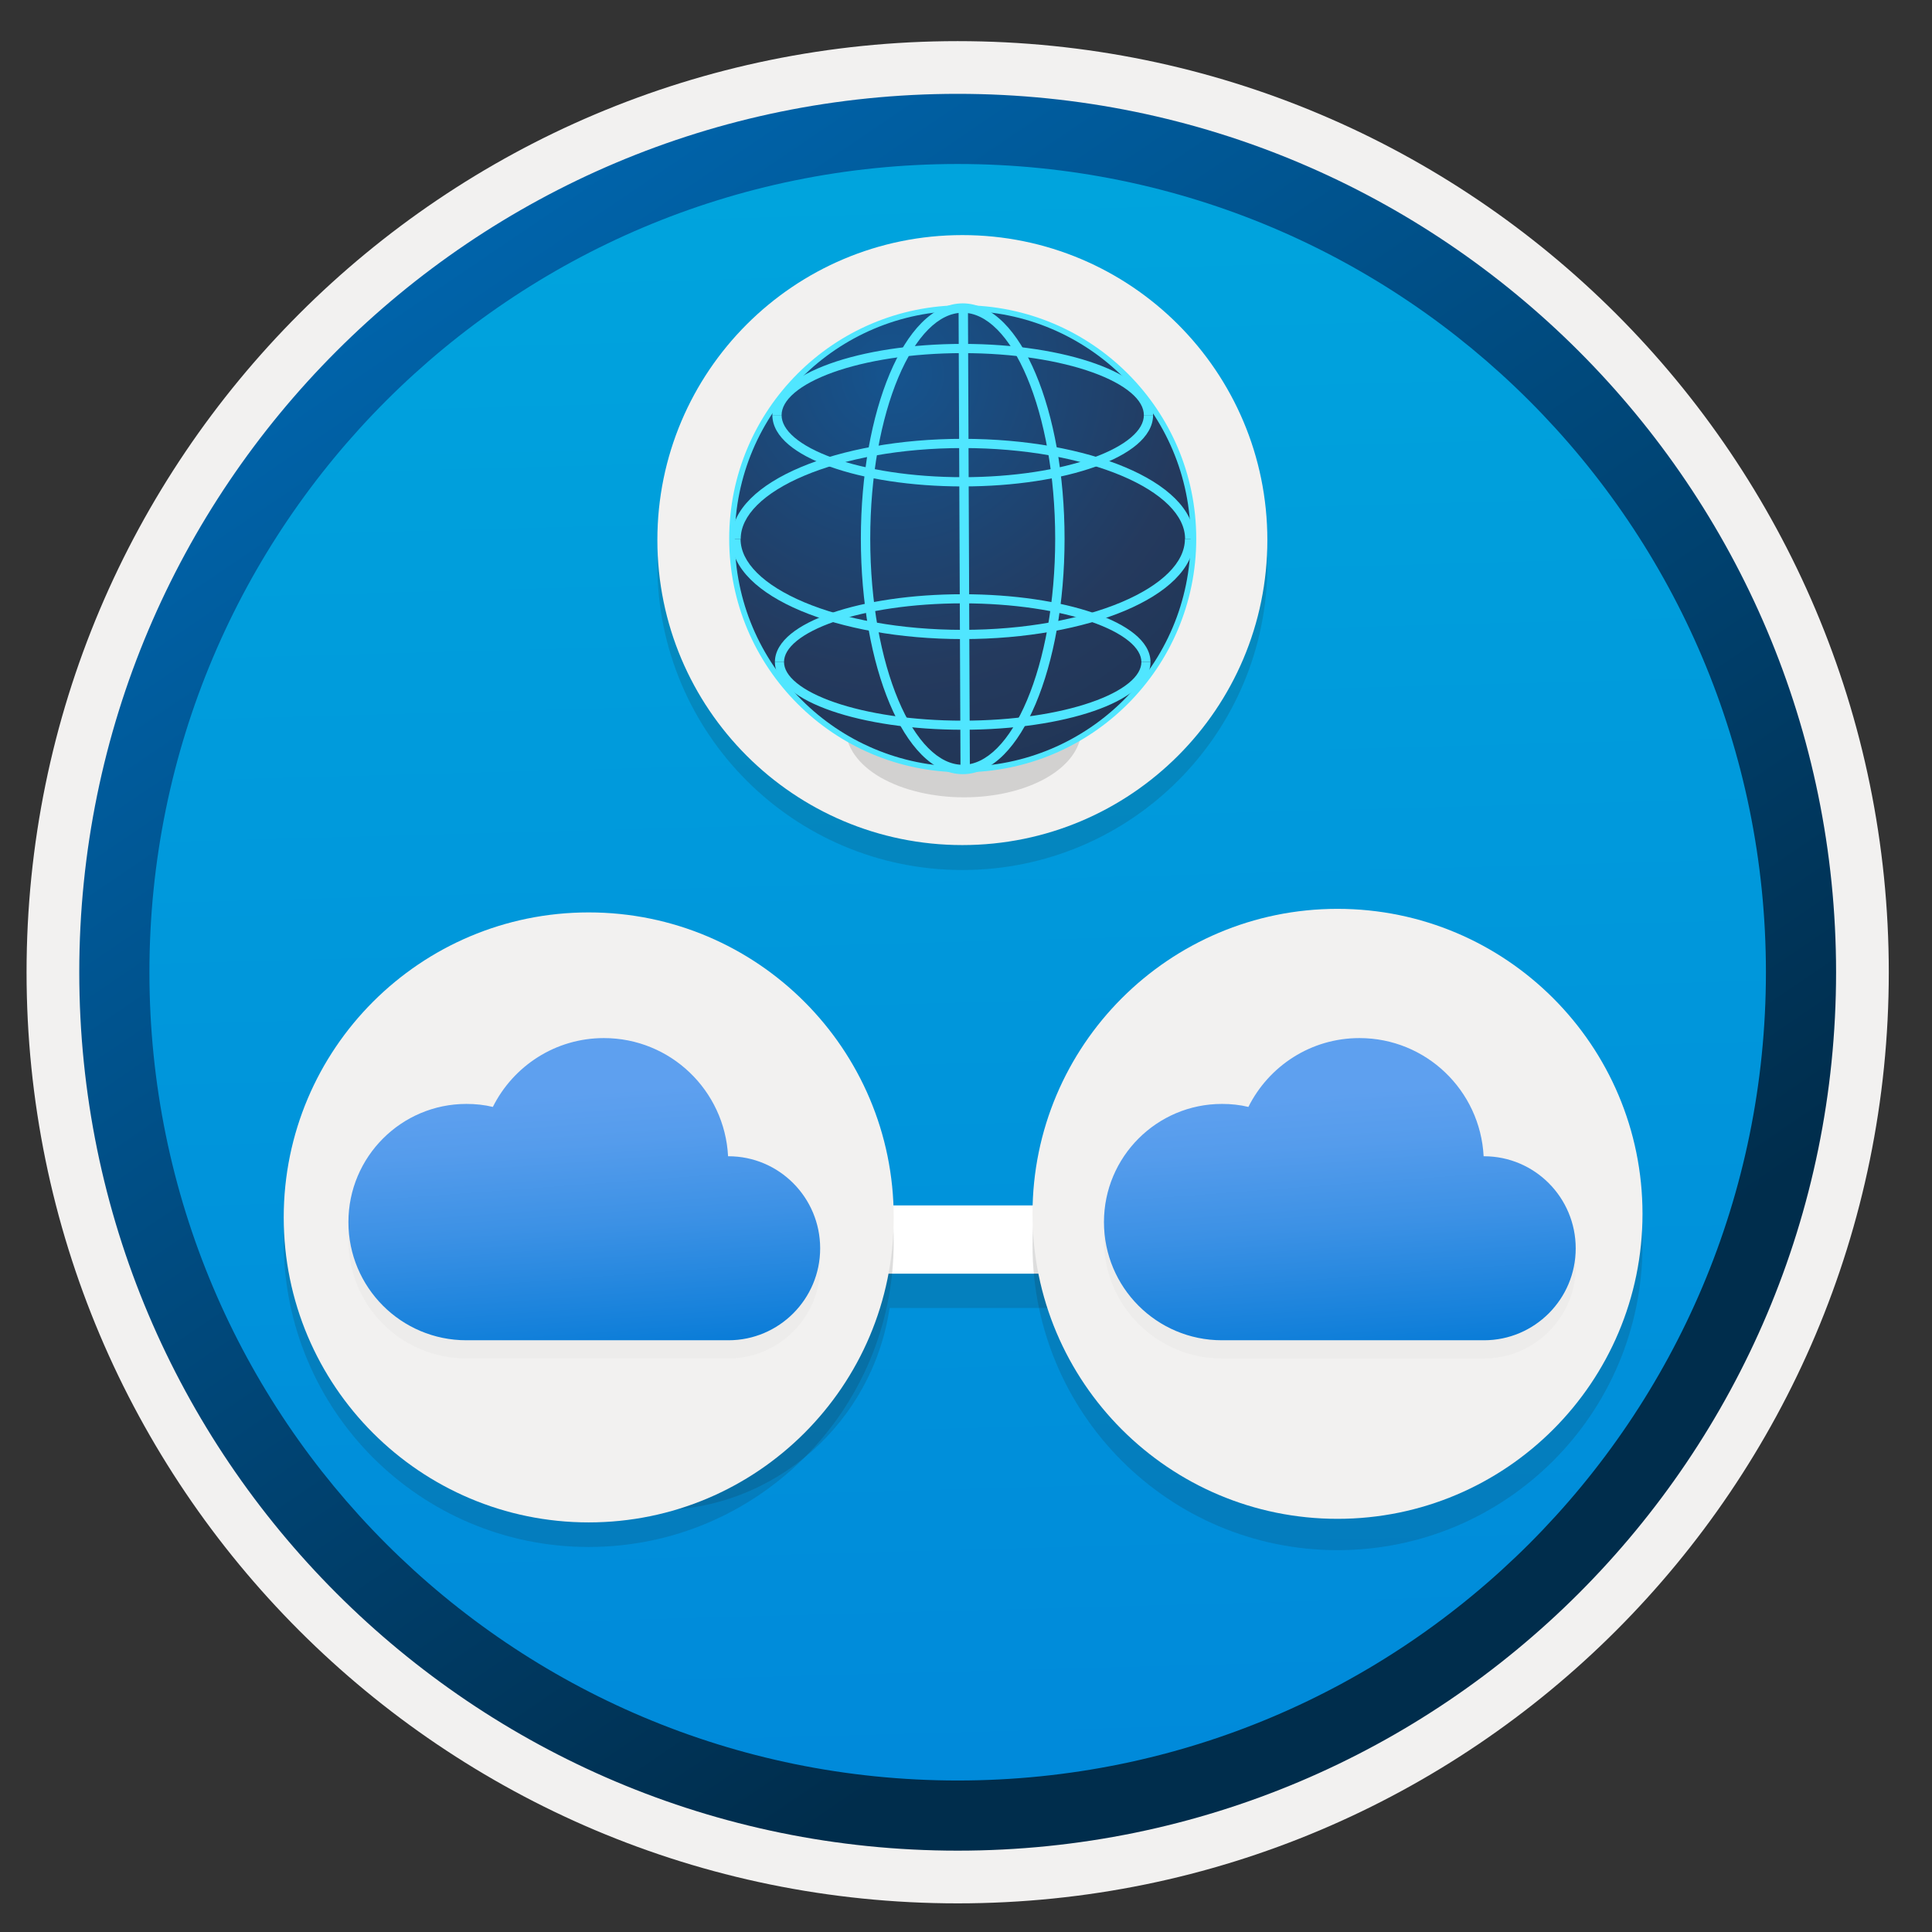
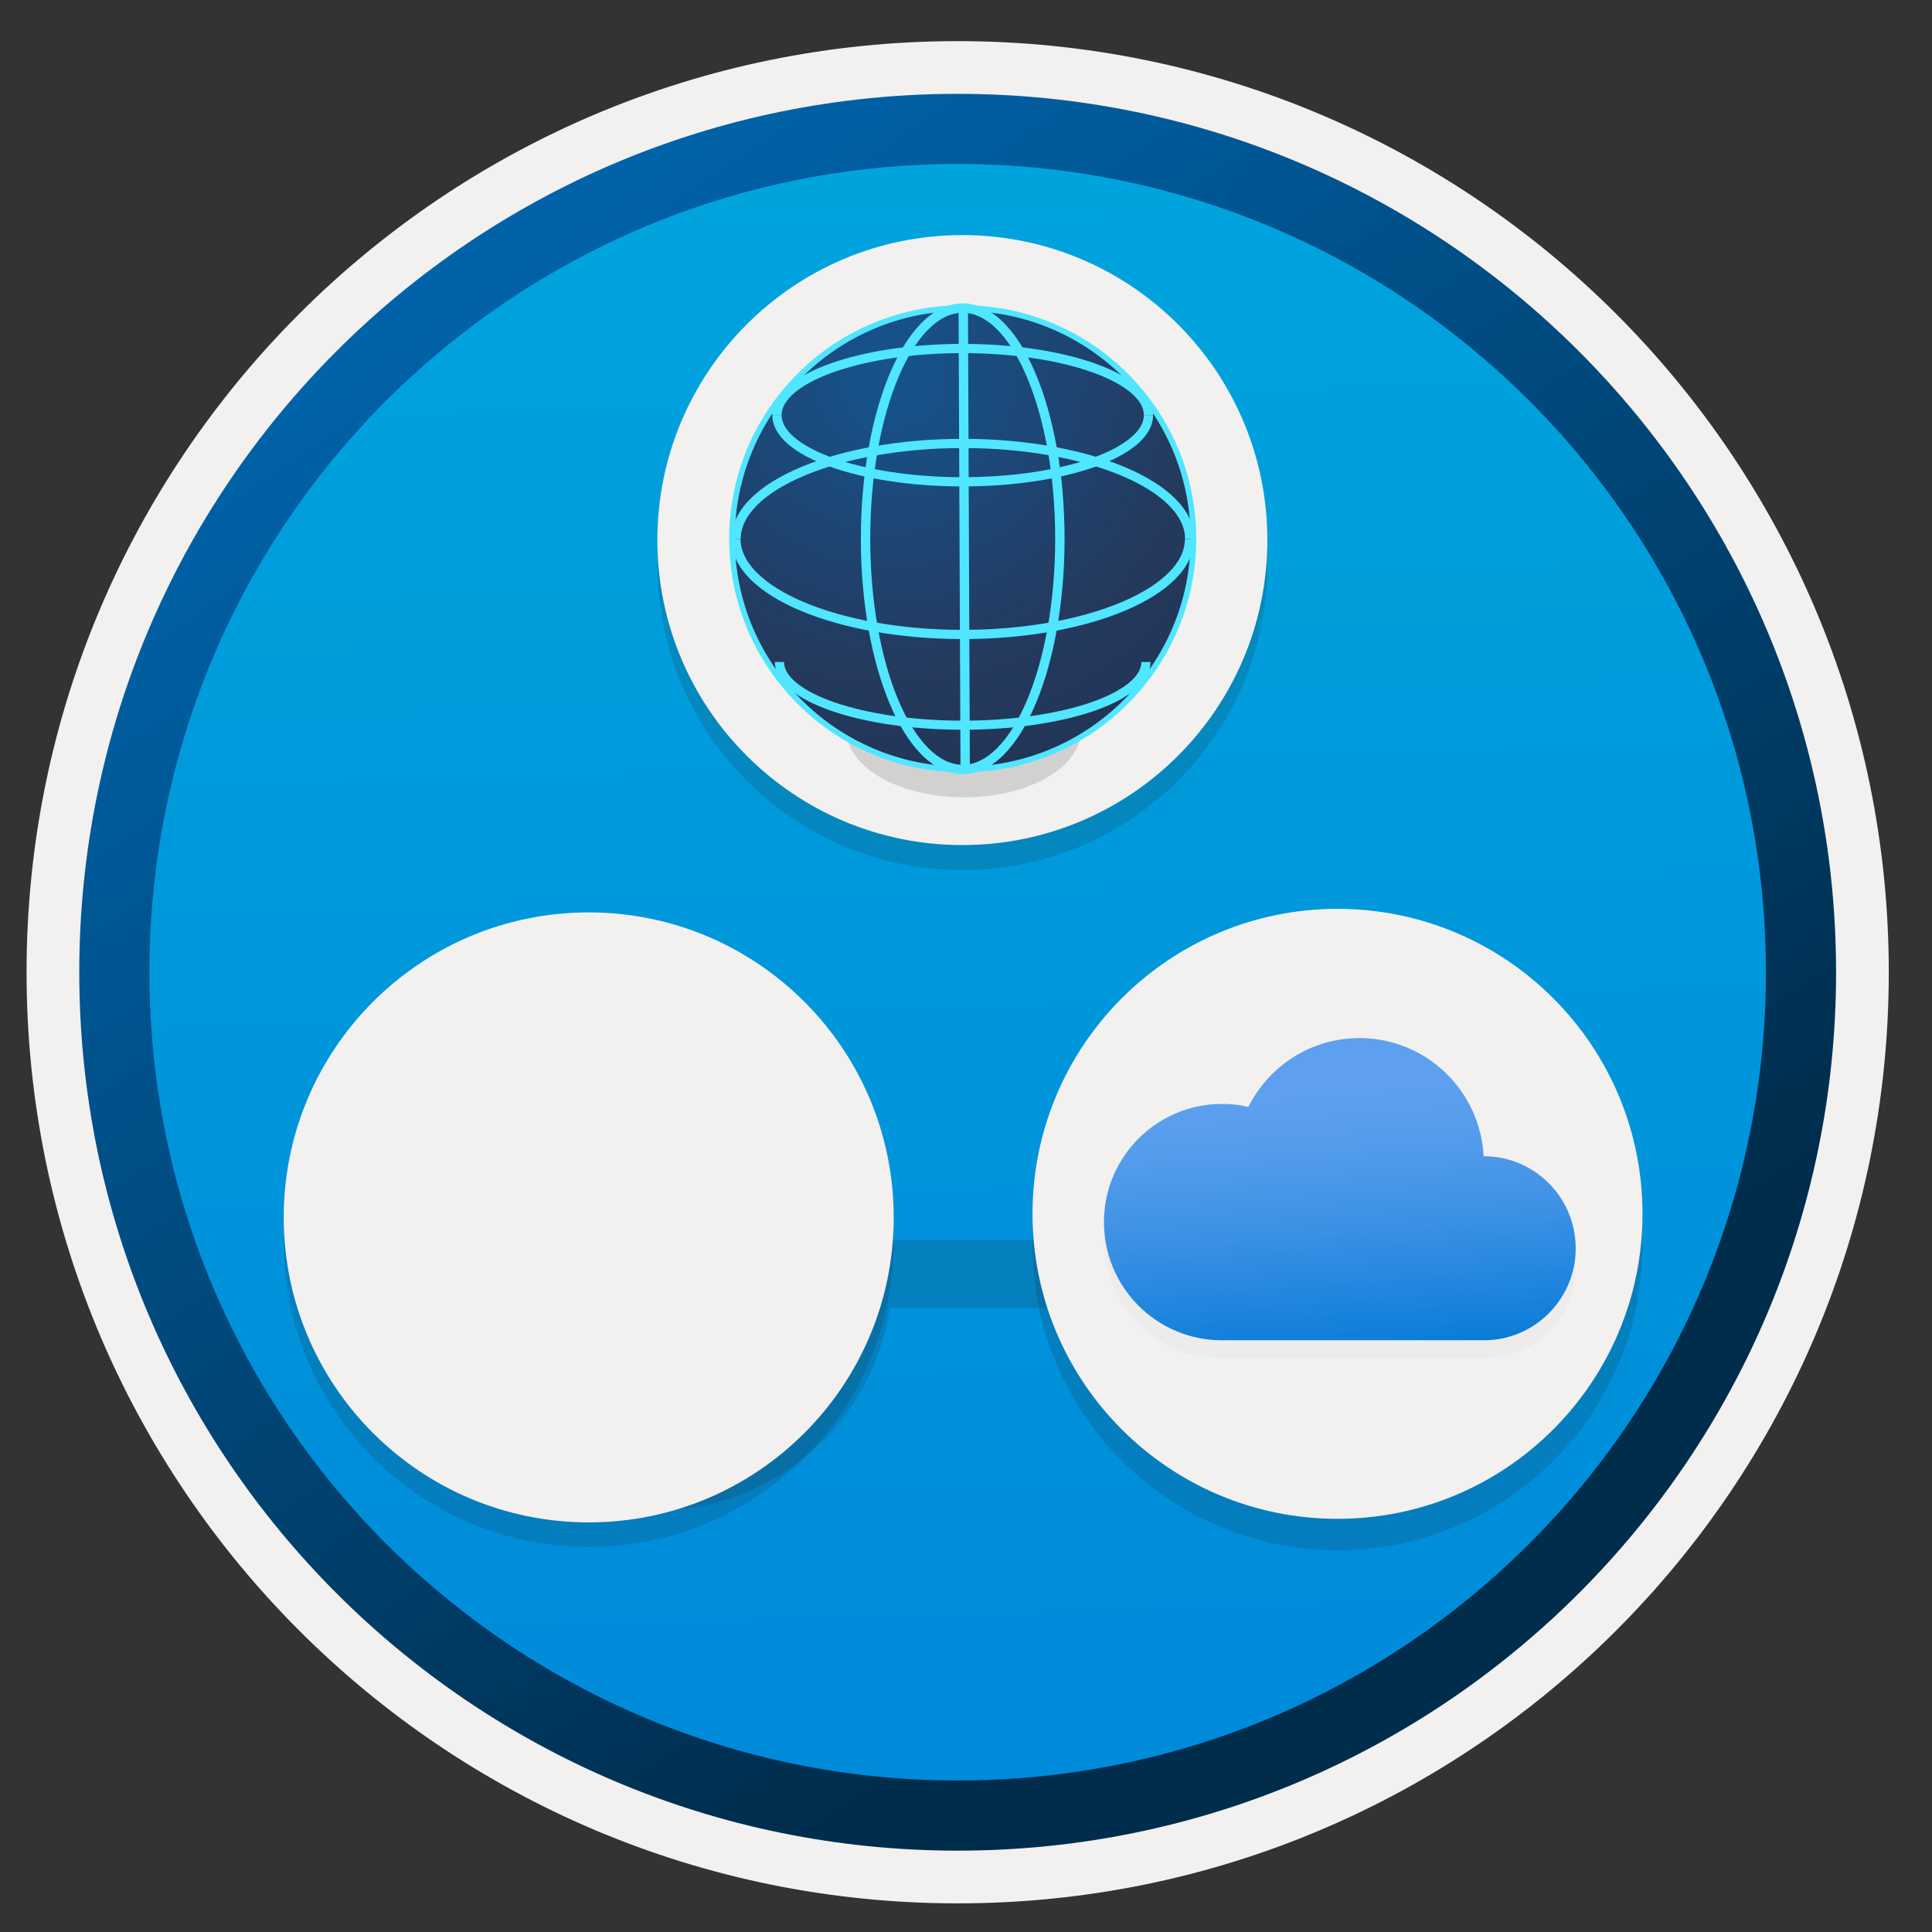
<svg xmlns="http://www.w3.org/2000/svg" width="103" height="103" viewBox="0 0 103 103" fill="none">
  <rect x="0" y="0" width="103" height="103" fill="#333333" stroke="none" />
  <path d="M51.056 98.643C25.206 98.643 4.246 77.693 4.246 51.833C4.246 25.973 25.206 5.023 51.056 5.023C76.906 5.023 97.866 25.983 97.866 51.833C97.866 77.683 76.906 98.643 51.056 98.643Z" fill="url(#paint0_linear)" />
  <path fill-rule="evenodd" clip-rule="evenodd" d="M96.956 51.833C96.956 77.183 76.406 97.733 51.056 97.733C25.706 97.733 5.156 77.183 5.156 51.833C5.156 26.483 25.706 5.933 51.056 5.933C76.406 5.933 96.956 26.483 96.956 51.833ZM51.056 2.193C78.476 2.193 100.696 24.413 100.696 51.833C100.696 79.253 78.466 101.473 51.056 101.473C23.636 101.473 1.416 79.243 1.416 51.833C1.416 24.413 23.636 2.193 51.056 2.193Z" fill="#F2F1F0" />
  <path fill-rule="evenodd" clip-rule="evenodd" d="M94.146 51.833C94.146 75.633 74.856 94.923 51.056 94.923C27.256 94.923 7.966 75.633 7.966 51.833C7.966 28.033 27.256 8.743 51.056 8.743C74.856 8.743 94.146 28.033 94.146 51.833ZM51.056 5.003C76.916 5.003 97.886 25.973 97.886 51.833C97.886 77.693 76.916 98.663 51.056 98.663C25.196 98.663 4.226 77.693 4.226 51.833C4.226 25.973 25.186 5.003 51.056 5.003Z" fill="url(#paint1_linear)" />
  <path opacity="0.15" d="M67.606 73.123C70.466 73.123 72.786 70.793 72.786 67.943C72.786 65.083 70.456 62.763 67.606 62.763C65.416 62.763 63.516 64.153 62.776 66.093H43.746C43.866 66.683 43.956 67.283 43.956 67.913C43.956 68.543 43.876 69.143 43.746 69.733C42.896 73.803 39.306 76.853 34.996 76.853C30.076 76.853 26.056 72.843 26.056 67.913C26.056 64.103 28.476 60.833 31.866 59.563L30.796 56.123C25.926 57.873 22.416 62.493 22.416 67.923C22.416 74.853 28.076 80.513 35.006 80.513C41.316 80.513 46.526 75.813 47.426 69.733H62.776C63.516 71.733 65.376 73.123 67.606 73.123Z" fill="#1F1D20" />
-   <path d="M67.605 71.293C70.465 71.293 72.785 68.963 72.785 66.113C72.785 63.253 70.455 60.933 67.605 60.933C65.415 60.933 63.515 62.323 62.775 64.263H35.035C35.155 64.853 35.245 65.453 35.245 66.083C35.245 66.723 35.165 67.313 35.035 67.903C34.185 71.973 33.505 75.023 29.185 75.023C24.265 75.023 26.055 71.013 26.055 66.083C26.055 62.273 28.475 59.003 31.865 57.733L30.795 54.293C25.925 56.043 22.415 60.663 22.415 66.093C22.415 73.023 22.265 78.683 29.205 78.683C35.515 78.683 37.815 73.983 38.725 67.903H62.785C63.515 69.903 65.375 71.293 67.605 71.293Z" fill="white" />
  <path opacity="0.15" d="M51.306 46.383C60.286 46.383 67.566 39.103 67.566 30.123C67.566 21.143 60.286 13.863 51.306 13.863C42.326 13.863 35.046 21.143 35.046 30.123C35.046 39.103 42.326 46.383 51.306 46.383Z" fill="#1F1D20" />
  <path d="M51.306 45.053C60.286 45.053 67.566 37.773 67.566 28.793C67.566 19.813 60.286 12.533 51.306 12.533C42.326 12.533 35.046 19.813 35.046 28.793C35.046 37.773 42.326 45.053 51.306 45.053Z" fill="#F2F1F0" />
  <path opacity="0.15" d="M71.306 82.643C80.286 82.643 87.566 75.363 87.566 66.383C87.566 57.403 80.286 50.123 71.306 50.123C62.326 50.123 55.046 57.403 55.046 66.383C55.046 75.363 62.326 82.643 71.306 82.643Z" fill="#1F1D20" />
  <path d="M71.306 80.973C80.286 80.973 87.566 73.693 87.566 64.713C87.566 55.733 80.286 48.453 71.306 48.453C62.326 48.453 55.046 55.733 55.046 64.713C55.046 73.693 62.326 80.973 71.306 80.973Z" fill="#F2F1F0" />
  <path opacity="0.15" d="M31.386 82.473C40.366 82.473 47.646 75.193 47.646 66.213C47.646 57.233 40.366 49.953 31.386 49.953C22.406 49.953 15.126 57.233 15.126 66.213C15.126 75.193 22.406 82.473 31.386 82.473Z" fill="#1F1D20" />
  <path d="M31.386 81.163C40.366 81.163 47.646 73.883 47.646 64.903C47.646 55.923 40.366 48.643 31.386 48.643C22.406 48.643 15.126 55.923 15.126 64.903C15.126 73.883 22.406 81.163 31.386 81.163Z" fill="#F2F1F0" />
-   <path opacity="0.15" d="M38.835 62.613C38.825 62.613 38.825 62.613 38.815 62.613C38.635 59.103 35.745 56.313 32.195 56.313C29.605 56.313 27.365 57.803 26.275 59.983C25.825 59.873 25.355 59.823 24.865 59.823C21.395 59.823 18.575 62.643 18.575 66.123C18.575 69.603 21.385 72.423 24.865 72.423H38.835C41.535 72.423 43.725 70.223 43.725 67.523C43.725 64.813 41.535 62.613 38.835 62.613Z" fill="#D2D1D1" />
  <g opacity="0.15">
    <path opacity="0.15" d="M79.115 62.613C79.106 62.613 79.106 62.613 79.096 62.613C78.915 59.103 76.025 56.313 72.475 56.313C69.885 56.313 67.645 57.803 66.555 59.983C66.106 59.873 65.635 59.823 65.145 59.823C61.675 59.823 58.855 62.643 58.855 66.123C58.855 69.603 61.666 72.423 65.145 72.423H79.115C81.816 72.423 84.005 70.223 84.005 67.523C84.005 64.813 81.816 62.613 79.115 62.613Z" fill="#1F1D20" />
  </g>
  <path opacity="0.15" d="M55.795 36.253C58.265 37.673 58.265 40.023 55.835 41.443C53.395 42.863 49.415 42.863 46.935 41.443C44.495 40.023 44.465 37.673 46.895 36.253C49.375 34.793 53.325 34.793 55.795 36.253Z" fill="#1F1D20" />
  <path d="M51.375 41.073C58.165 41.073 63.675 35.563 63.675 28.773C63.675 21.983 58.165 16.473 51.375 16.473C44.585 16.473 39.075 21.983 39.075 28.773C39.075 35.573 44.585 41.073 51.375 41.073Z" fill="url(#paint2_radial)" />
  <path fill-rule="evenodd" clip-rule="evenodd" d="M38.875 28.723C38.875 21.85 44.452 16.273 51.325 16.273C58.198 16.273 63.775 21.85 63.775 28.723C63.775 35.596 58.198 41.173 51.325 41.173C44.452 41.173 38.875 35.596 38.875 28.723ZM51.325 16.573C44.618 16.573 39.175 22.016 39.175 28.723C39.175 35.43 44.618 40.873 51.325 40.873C58.032 40.873 63.475 35.43 63.475 28.723C63.475 22.016 58.032 16.573 51.325 16.573Z" fill="#50E6FF" />
  <path fill-rule="evenodd" clip-rule="evenodd" d="M42.873 32.107C45.024 33.013 48.013 33.579 51.326 33.579C54.639 33.579 57.627 33.013 59.779 32.107C60.855 31.653 61.71 31.12 62.293 30.54C62.874 29.962 63.171 29.351 63.171 28.733H63.663C63.663 29.52 63.282 30.249 62.639 30.889C61.998 31.527 61.082 32.091 59.97 32.56C57.744 33.497 54.688 34.071 51.326 34.071C47.964 34.071 44.907 33.497 42.682 32.56C41.57 32.091 40.654 31.527 40.012 30.889C39.37 30.249 38.989 29.52 38.989 28.733H39.481C39.481 29.351 39.777 29.962 40.359 30.54C40.941 31.12 41.797 31.653 42.873 32.107Z" fill="#50E6FF" />
  <path fill-rule="evenodd" clip-rule="evenodd" d="M49.131 17.213C49.782 16.56 50.523 16.173 51.325 16.173C52.126 16.173 52.867 16.56 53.518 17.213C54.167 17.866 54.741 18.798 55.217 19.93C56.171 22.193 56.755 25.303 56.755 28.723C56.755 32.143 56.171 35.252 55.217 37.516C54.741 38.648 54.167 39.579 53.518 40.232C52.867 40.886 52.126 41.273 51.325 41.273C50.523 41.273 49.782 40.886 49.131 40.232C48.482 39.579 47.908 38.648 47.432 37.516C46.478 35.252 45.895 32.143 45.895 28.723C45.895 25.303 46.478 22.193 47.432 19.93C47.908 18.798 48.482 17.866 49.131 17.213ZM47.892 20.124C46.971 22.312 46.395 25.353 46.395 28.723C46.395 32.093 46.971 35.133 47.892 37.322C48.353 38.417 48.896 39.287 49.486 39.88C50.075 40.471 50.696 40.773 51.325 40.773C51.953 40.773 52.575 40.471 53.163 39.88C53.753 39.287 54.296 38.417 54.757 37.322C55.678 35.133 56.255 32.093 56.255 28.723C56.255 25.353 55.678 22.312 54.757 20.124C54.296 19.029 53.753 18.159 53.163 17.566C52.575 16.975 51.953 16.673 51.325 16.673C50.696 16.673 50.075 16.975 49.486 17.566C48.896 18.159 48.353 19.029 47.892 20.124Z" fill="#50E6FF" />
  <path fill-rule="evenodd" clip-rule="evenodd" d="M44.405 24.413C46.163 25.044 48.61 25.44 51.326 25.44C54.041 25.44 56.488 25.044 58.246 24.413C59.127 24.096 59.821 23.726 60.291 23.327C60.763 22.927 60.982 22.522 60.982 22.133H61.474C61.474 22.723 61.14 23.252 60.61 23.702C60.078 24.153 59.324 24.549 58.413 24.876C56.588 25.531 54.083 25.933 51.326 25.933C48.568 25.933 46.063 25.531 44.239 24.876C43.327 24.549 42.573 24.153 42.041 23.702C41.511 23.252 41.177 22.723 41.177 22.133H41.669C41.669 22.522 41.889 22.927 42.36 23.327C42.83 23.726 43.525 24.096 44.405 24.413Z" fill="#50E6FF" />
  <path fill-rule="evenodd" clip-rule="evenodd" d="M44.494 37.444C46.23 38.044 48.644 38.42 51.324 38.42C54.004 38.42 56.419 38.046 58.154 37.447C59.023 37.148 59.709 36.796 60.172 36.418C60.638 36.038 60.85 35.657 60.85 35.293H61.336C61.336 35.862 61.002 36.367 60.48 36.794C59.955 37.222 59.211 37.597 58.312 37.907C56.514 38.527 54.043 38.905 51.324 38.905C48.605 38.905 46.135 38.524 44.336 37.903C43.438 37.592 42.693 37.218 42.169 36.79C41.647 36.364 41.312 35.859 41.312 35.293H41.798C41.798 35.654 42.01 36.034 42.476 36.414C42.94 36.792 43.625 37.144 44.494 37.444Z" fill="#50E6FF" />
  <path fill-rule="evenodd" clip-rule="evenodd" d="M40.368 26.925C39.786 27.504 39.489 28.115 39.489 28.733H38.998C38.998 27.945 39.378 27.216 40.021 26.577C40.663 25.938 41.579 25.374 42.691 24.906C44.916 23.969 47.973 23.395 51.335 23.395C54.697 23.395 57.753 23.969 59.978 24.906C61.091 25.374 62.007 25.938 62.648 26.577C63.291 27.216 63.671 27.945 63.671 28.733H63.18C63.18 28.115 62.883 27.504 62.302 26.925C61.719 26.346 60.864 25.812 59.788 25.359C57.636 24.453 54.647 23.887 51.335 23.887C48.022 23.887 45.033 24.453 42.882 25.359C41.805 25.812 40.95 26.346 40.368 26.925Z" fill="#50E6FF" />
  <path fill-rule="evenodd" clip-rule="evenodd" d="M42.36 20.939C41.889 21.339 41.669 21.744 41.669 22.133H41.177C41.177 21.543 41.511 21.014 42.041 20.564C42.573 20.113 43.327 19.718 44.239 19.39C46.063 18.735 48.568 18.334 51.326 18.334C54.083 18.334 56.588 18.735 58.413 19.39C59.324 19.718 60.078 20.113 60.61 20.564C61.14 21.014 61.474 21.543 61.474 22.133H60.982C60.982 21.744 60.763 21.339 60.291 20.939C59.821 20.54 59.127 20.17 58.246 19.853C56.488 19.222 54.041 18.826 51.326 18.826C48.61 18.826 46.163 19.222 44.405 19.853C43.525 20.17 42.83 20.54 42.36 20.939Z" fill="#50E6FF" />
-   <path fill-rule="evenodd" clip-rule="evenodd" d="M42.476 34.167C42.011 34.547 41.798 34.929 41.798 35.293H41.312C41.312 34.724 41.646 34.218 42.169 33.791C42.693 33.363 43.438 32.989 44.336 32.679C46.135 32.059 48.605 31.68 51.324 31.68C54.043 31.68 56.514 32.061 58.313 32.683C59.211 32.993 59.955 33.368 60.48 33.795C61.002 34.221 61.336 34.726 61.336 35.293H60.85C60.85 34.932 60.638 34.551 60.173 34.172C59.709 33.794 59.023 33.442 58.154 33.142C56.418 32.542 54.004 32.166 51.324 32.166C48.644 32.166 46.23 32.54 44.494 33.138C43.625 33.438 42.94 33.789 42.476 34.167Z" fill="#50E6FF" />
  <path fill-rule="evenodd" clip-rule="evenodd" d="M51.206 40.914L51.105 16.564L51.605 16.562L51.706 40.912L51.206 40.914Z" fill="#50E6FF" />
-   <path d="M38.835 61.643C38.825 61.643 38.825 61.643 38.815 61.643C38.635 58.133 35.745 55.343 32.195 55.343C29.605 55.343 27.365 56.833 26.275 59.013C25.825 58.903 25.355 58.853 24.865 58.853C21.395 58.853 18.575 61.673 18.575 65.153C18.575 68.633 21.385 71.453 24.865 71.453H38.835C41.535 71.453 43.725 69.253 43.725 66.553C43.725 63.843 41.535 61.643 38.835 61.643Z" fill="url(#paint3_linear)" />
  <path d="M79.115 61.643C79.106 61.643 79.106 61.643 79.096 61.643C78.915 58.133 76.025 55.343 72.475 55.343C69.885 55.343 67.645 56.833 66.555 59.013C66.106 58.903 65.635 58.853 65.145 58.853C61.675 58.853 58.855 61.673 58.855 65.153C58.855 68.633 61.666 71.453 65.145 71.453H79.115C81.816 71.453 84.005 69.253 84.005 66.553C84.005 63.843 81.816 61.643 79.115 61.643Z" fill="url(#paint4_linear)" />
  <defs>
    <linearGradient id="paint0_linear" x1="49.286" y1="-12.956" x2="53.268" y2="132.813" gradientUnits="userSpaceOnUse">
      <stop stop-color="#00ABDE" />
      <stop offset="1" stop-color="#007ED8" />
    </linearGradient>
    <linearGradient id="paint1_linear" x1="2.489" y1="-19.792" x2="98.017" y2="121.09" gradientUnits="userSpaceOnUse">
      <stop stop-color="#007ED8" />
      <stop offset="0.707" stop-color="#002D4C" />
    </linearGradient>
    <radialGradient id="paint2_radial" cx="0" cy="0" r="1" gradientUnits="userSpaceOnUse" gradientTransform="translate(47.57 19.948) scale(37.997)">
      <stop stop-color="#15548F" />
      <stop offset="0.418" stop-color="#243A5E" />
      <stop offset="0.968" stop-color="#1A2C45" />
    </radialGradient>
    <linearGradient id="paint3_linear" x1="30.589" y1="58.285" x2="31.7" y2="73.274" gradientUnits="userSpaceOnUse">
      <stop stop-color="#5EA0EF" />
      <stop offset="0.18" stop-color="#559CEC" />
      <stop offset="0.47" stop-color="#3C91E5" />
      <stop offset="0.84" stop-color="#1380DA" />
      <stop offset="1" stop-color="#0078D4" />
    </linearGradient>
    <linearGradient id="paint4_linear" x1="70.87" y1="58.285" x2="71.98" y2="73.274" gradientUnits="userSpaceOnUse">
      <stop stop-color="#5EA0EF" />
      <stop offset="0.18" stop-color="#559CEC" />
      <stop offset="0.47" stop-color="#3C91E5" />
      <stop offset="0.84" stop-color="#1380DA" />
      <stop offset="1" stop-color="#0078D4" />
    </linearGradient>
  </defs>
</svg>